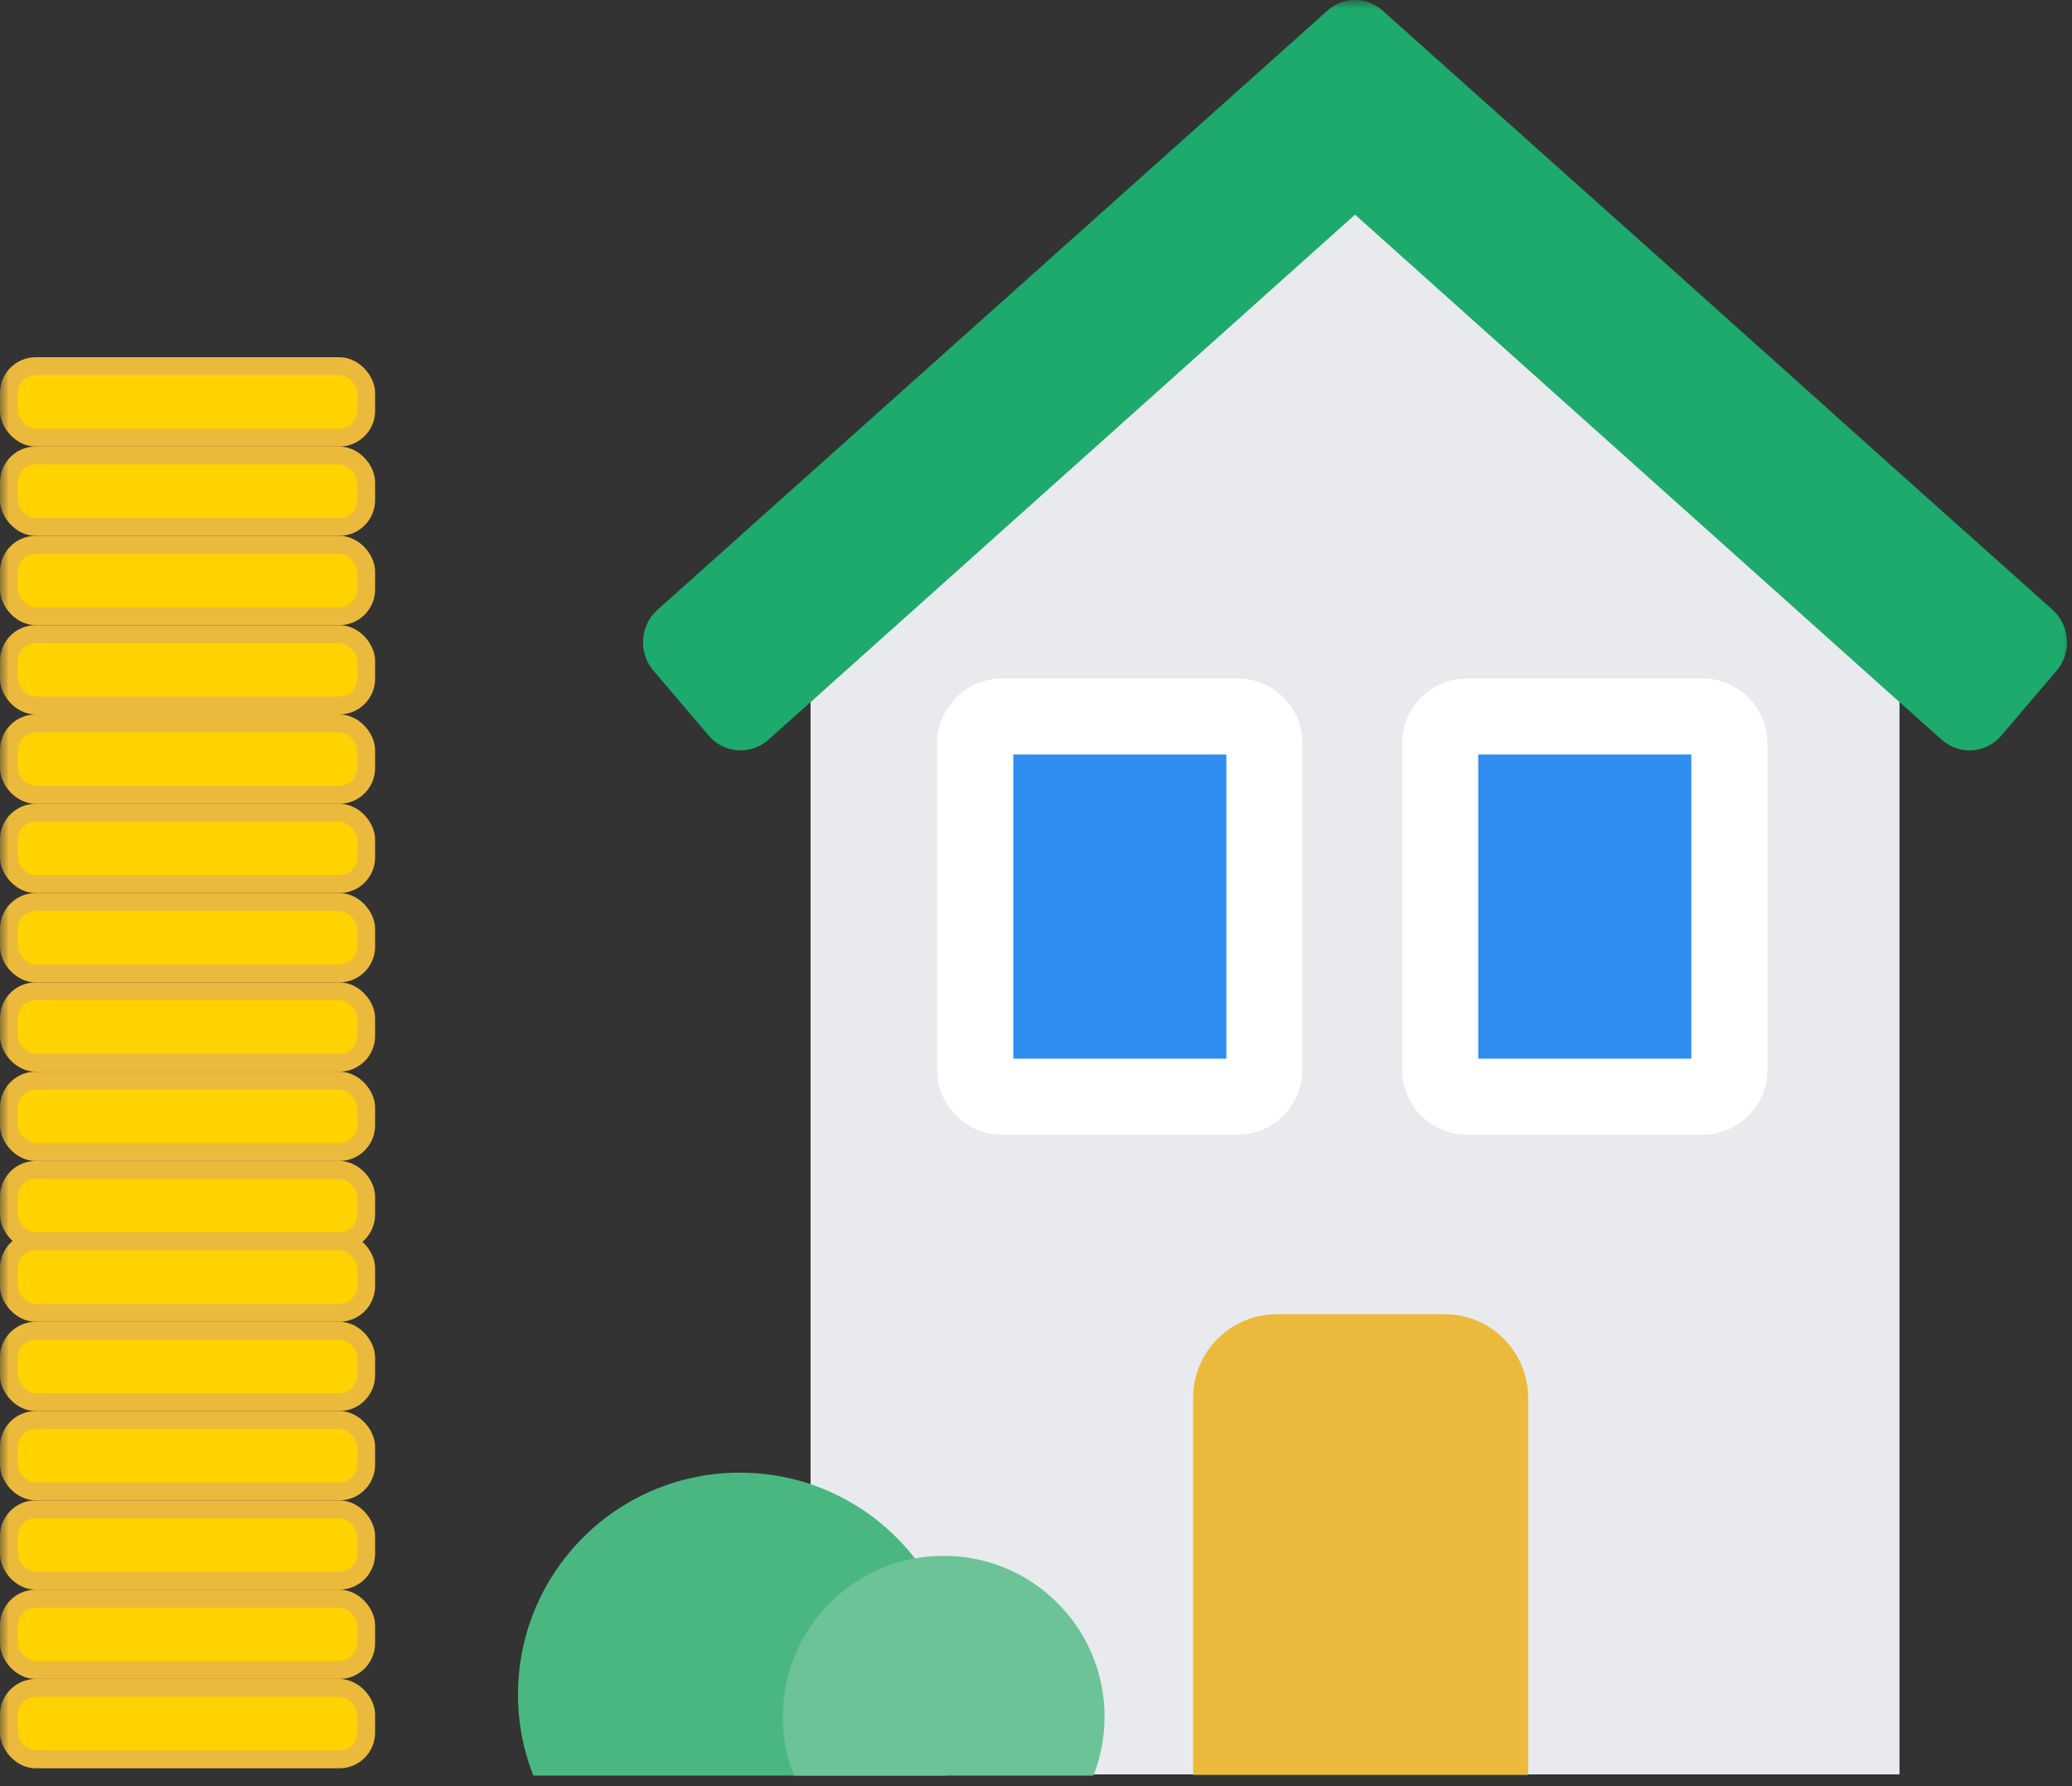
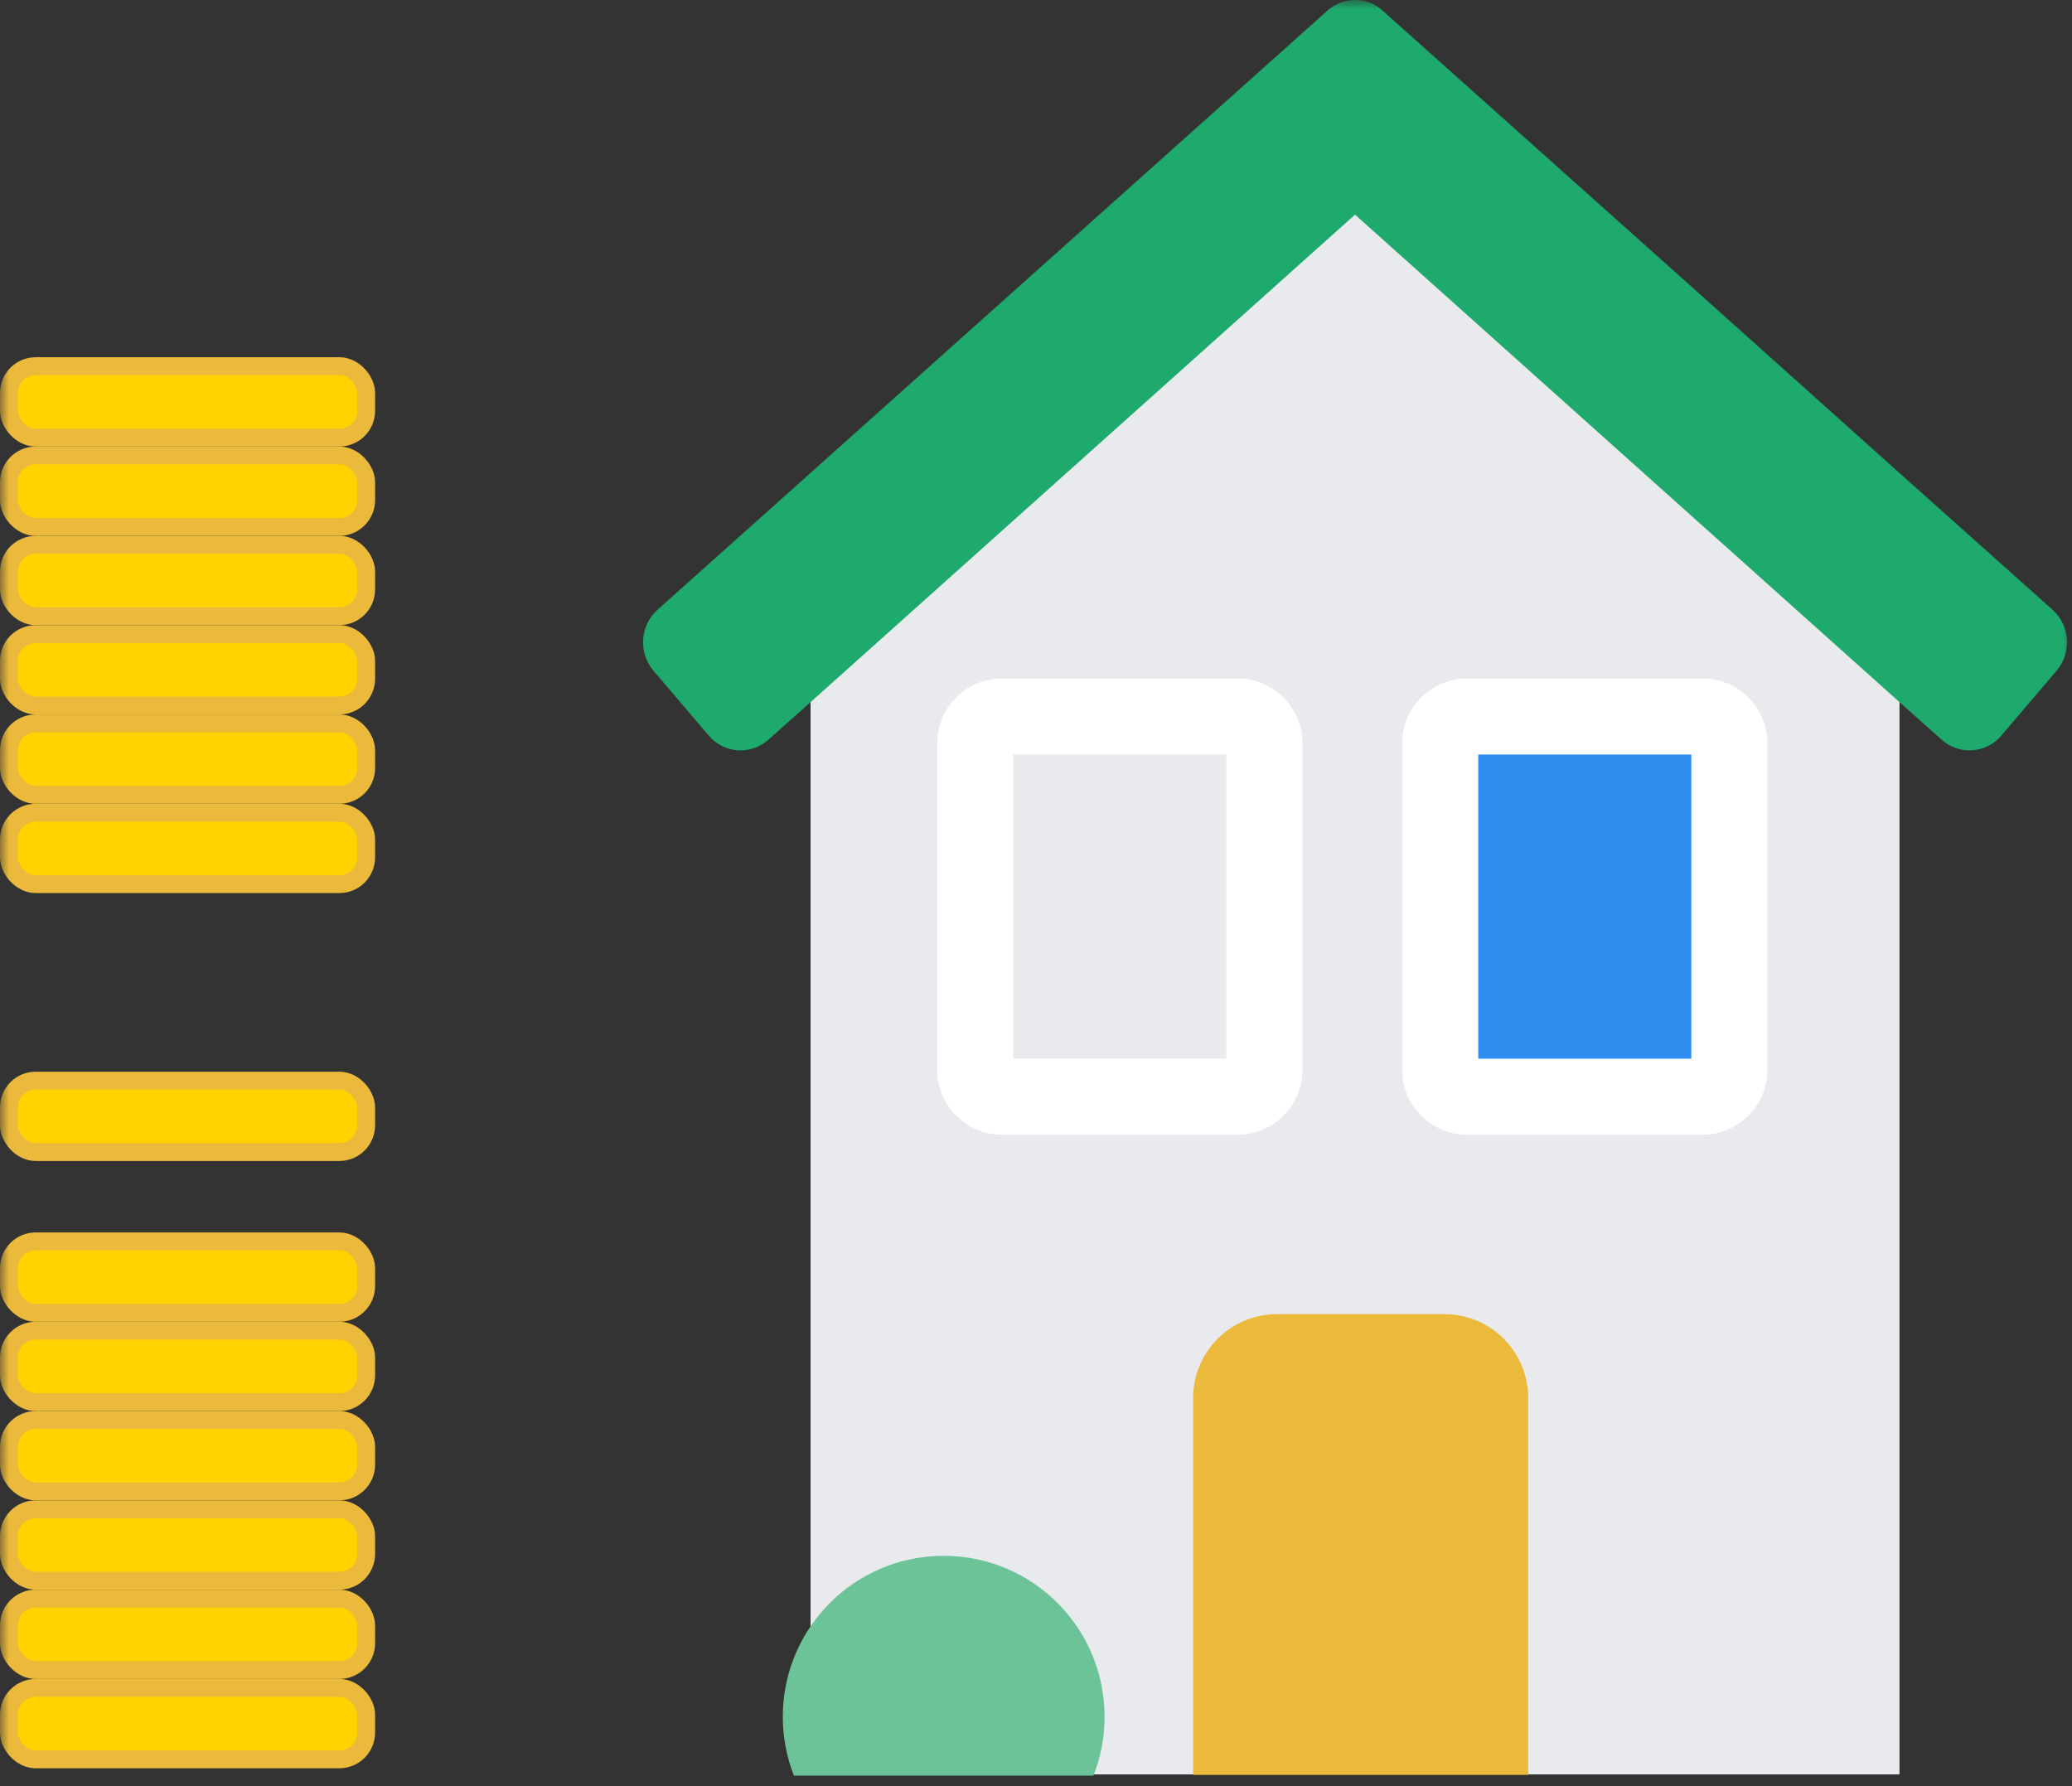
<svg xmlns="http://www.w3.org/2000/svg" width="116" height="100" viewBox="0 0 116 100" fill="none">
  <rect x="0" y="0" width="116" height="100" fill="#333333" stroke="none" />
  <mask id="mask0_1808_3077" style="mask-type:alpha" maskUnits="userSpaceOnUse" x="0" y="0" width="116" height="100">
    <rect width="116" height="100" fill="#C4C4C4" />
  </mask>
  <g mask="url(#mask0_1808_3077)">
    <path d="M106.343 99.341V35.144L75.861 7.851L45.379 35.144V99.341H106.343Z" fill="#E8EAEE" />
    <path fill-rule="evenodd" clip-rule="evenodd" d="M115.136 37.551L112.041 41.186C111.635 41.666 111.052 41.962 110.425 42.006C109.798 42.05 109.18 41.839 108.711 41.42L106.343 39.31L75.861 12.017L45.379 39.31L43.01 41.42C42.541 41.839 41.923 42.05 41.296 42.006C40.669 41.962 40.087 41.666 39.681 41.186L36.586 37.551C35.729 36.546 35.822 35.043 36.797 34.151L74.313 0.598C75.191 -0.199 76.53 -0.199 77.408 0.598L94.619 15.979L106.343 26.484L114.925 34.151C115.899 35.043 115.992 36.546 115.136 37.551Z" fill="#1DAA6C" />
    <path fill-rule="evenodd" clip-rule="evenodd" d="M71.487 73.576H80.867C83.457 73.576 85.556 75.676 85.556 78.266V99.369H66.798V78.266C66.798 75.676 68.897 73.576 71.487 73.576Z" fill="#EBBA3C" />
-     <path d="M69.282 61.4H56.103C55.272 61.4 54.599 60.727 54.599 59.896V41.617C54.599 40.786 55.273 40.112 56.103 40.112H69.282C70.113 40.112 70.787 40.786 70.787 41.617V59.896C70.787 60.727 70.113 61.4 69.282 61.4Z" fill="#2F8DF0" />
    <path d="M95.312 61.4H82.134C81.302 61.4 80.629 60.727 80.629 59.896V41.617C80.629 40.786 81.303 40.112 82.134 40.112H95.312C96.144 40.112 96.817 40.786 96.817 41.617V59.896C96.817 60.727 96.144 61.4 95.312 61.4Z" fill="#2F8DF0" />
    <path d="M69.282 63.531H56.103C54.099 63.531 52.469 61.901 52.469 59.897V41.618C52.469 39.614 54.099 37.983 56.103 37.983H69.282C71.286 37.983 72.917 39.614 72.917 41.618V59.897C72.917 61.901 71.287 63.531 69.282 63.531ZM56.729 59.271H68.657V42.243H56.729V59.271Z" fill="white" />
    <path d="M95.312 63.531H82.134C80.13 63.531 78.499 61.901 78.499 59.897V41.618C78.499 39.614 80.13 37.983 82.134 37.983H95.312C97.317 37.983 98.947 39.614 98.947 41.618V59.897C98.947 61.901 97.317 63.531 95.312 63.531ZM82.759 59.271H94.687V42.243H82.759V59.271Z" fill="white" />
-     <path d="M53.832 94.864C53.832 96.469 53.528 98.001 52.973 99.409H29.858C29.304 98.002 29 96.469 29 94.864C29 93.301 29.288 91.806 29.816 90.43C31.601 85.76 36.121 82.448 41.416 82.448C46.711 82.448 51.231 85.761 53.016 90.43C53.544 91.807 53.832 93.301 53.832 94.864Z" fill="#4AB781" />
    <path d="M61.838 96.113C61.838 97.278 61.618 98.389 61.216 99.41H44.447C44.045 98.389 43.825 97.278 43.825 96.113C43.825 94.979 44.034 93.895 44.417 92.896C45.712 89.509 48.991 87.106 52.832 87.106C56.673 87.106 59.952 89.509 61.247 92.896C61.629 93.895 61.838 94.979 61.838 96.113Z" fill="#6CC397" />
    <rect x="0.5" y="94.5" width="20" height="4" rx="1.5" fill="#FFD200" stroke="#EBBA3C" />
-     <rect x="0.5" y="65.5" width="20" height="4" rx="1.5" fill="#FFD200" stroke="#EBBA3C" />
    <rect x="0.5" y="79.5" width="20" height="4" rx="1.5" fill="#FFD200" stroke="#EBBA3C" />
-     <rect x="0.5" y="50.5" width="20" height="4" rx="1.5" fill="#FFD200" stroke="#EBBA3C" />
    <rect x="0.5" y="35.5" width="20" height="4" rx="1.5" fill="#FFD200" stroke="#EBBA3C" />
    <rect x="0.5" y="89.5" width="20" height="4" rx="1.5" fill="#FFD200" stroke="#EBBA3C" />
    <rect x="0.5" y="60.5" width="20" height="4" rx="1.5" fill="#FFD200" stroke="#EBBA3C" />
    <rect x="0.5" y="74.5" width="20" height="4" rx="1.5" fill="#FFD200" stroke="#EBBA3C" />
    <rect x="0.5" y="45.5" width="20" height="4" rx="1.5" fill="#FFD200" stroke="#EBBA3C" />
    <rect x="0.5" y="30.5" width="20" height="4" rx="1.5" fill="#FFD200" stroke="#EBBA3C" />
    <rect x="0.5" y="84.5" width="20" height="4" rx="1.5" fill="#FFD200" stroke="#EBBA3C" />
-     <rect x="0.5" y="55.5" width="20" height="4" rx="1.5" fill="#FFD200" stroke="#EBBA3C" />
    <rect x="0.5" y="69.5" width="20" height="4" rx="1.5" fill="#FFD200" stroke="#EBBA3C" />
    <rect x="0.5" y="40.5" width="20" height="4" rx="1.5" fill="#FFD200" stroke="#EBBA3C" />
    <rect x="0.5" y="25.5" width="20" height="4" rx="1.5" fill="#FFD200" stroke="#EBBA3C" />
    <rect x="0.5" y="20.5" width="20" height="4" rx="1.5" fill="#FFD200" stroke="#EBBA3C" />
  </g>
</svg>